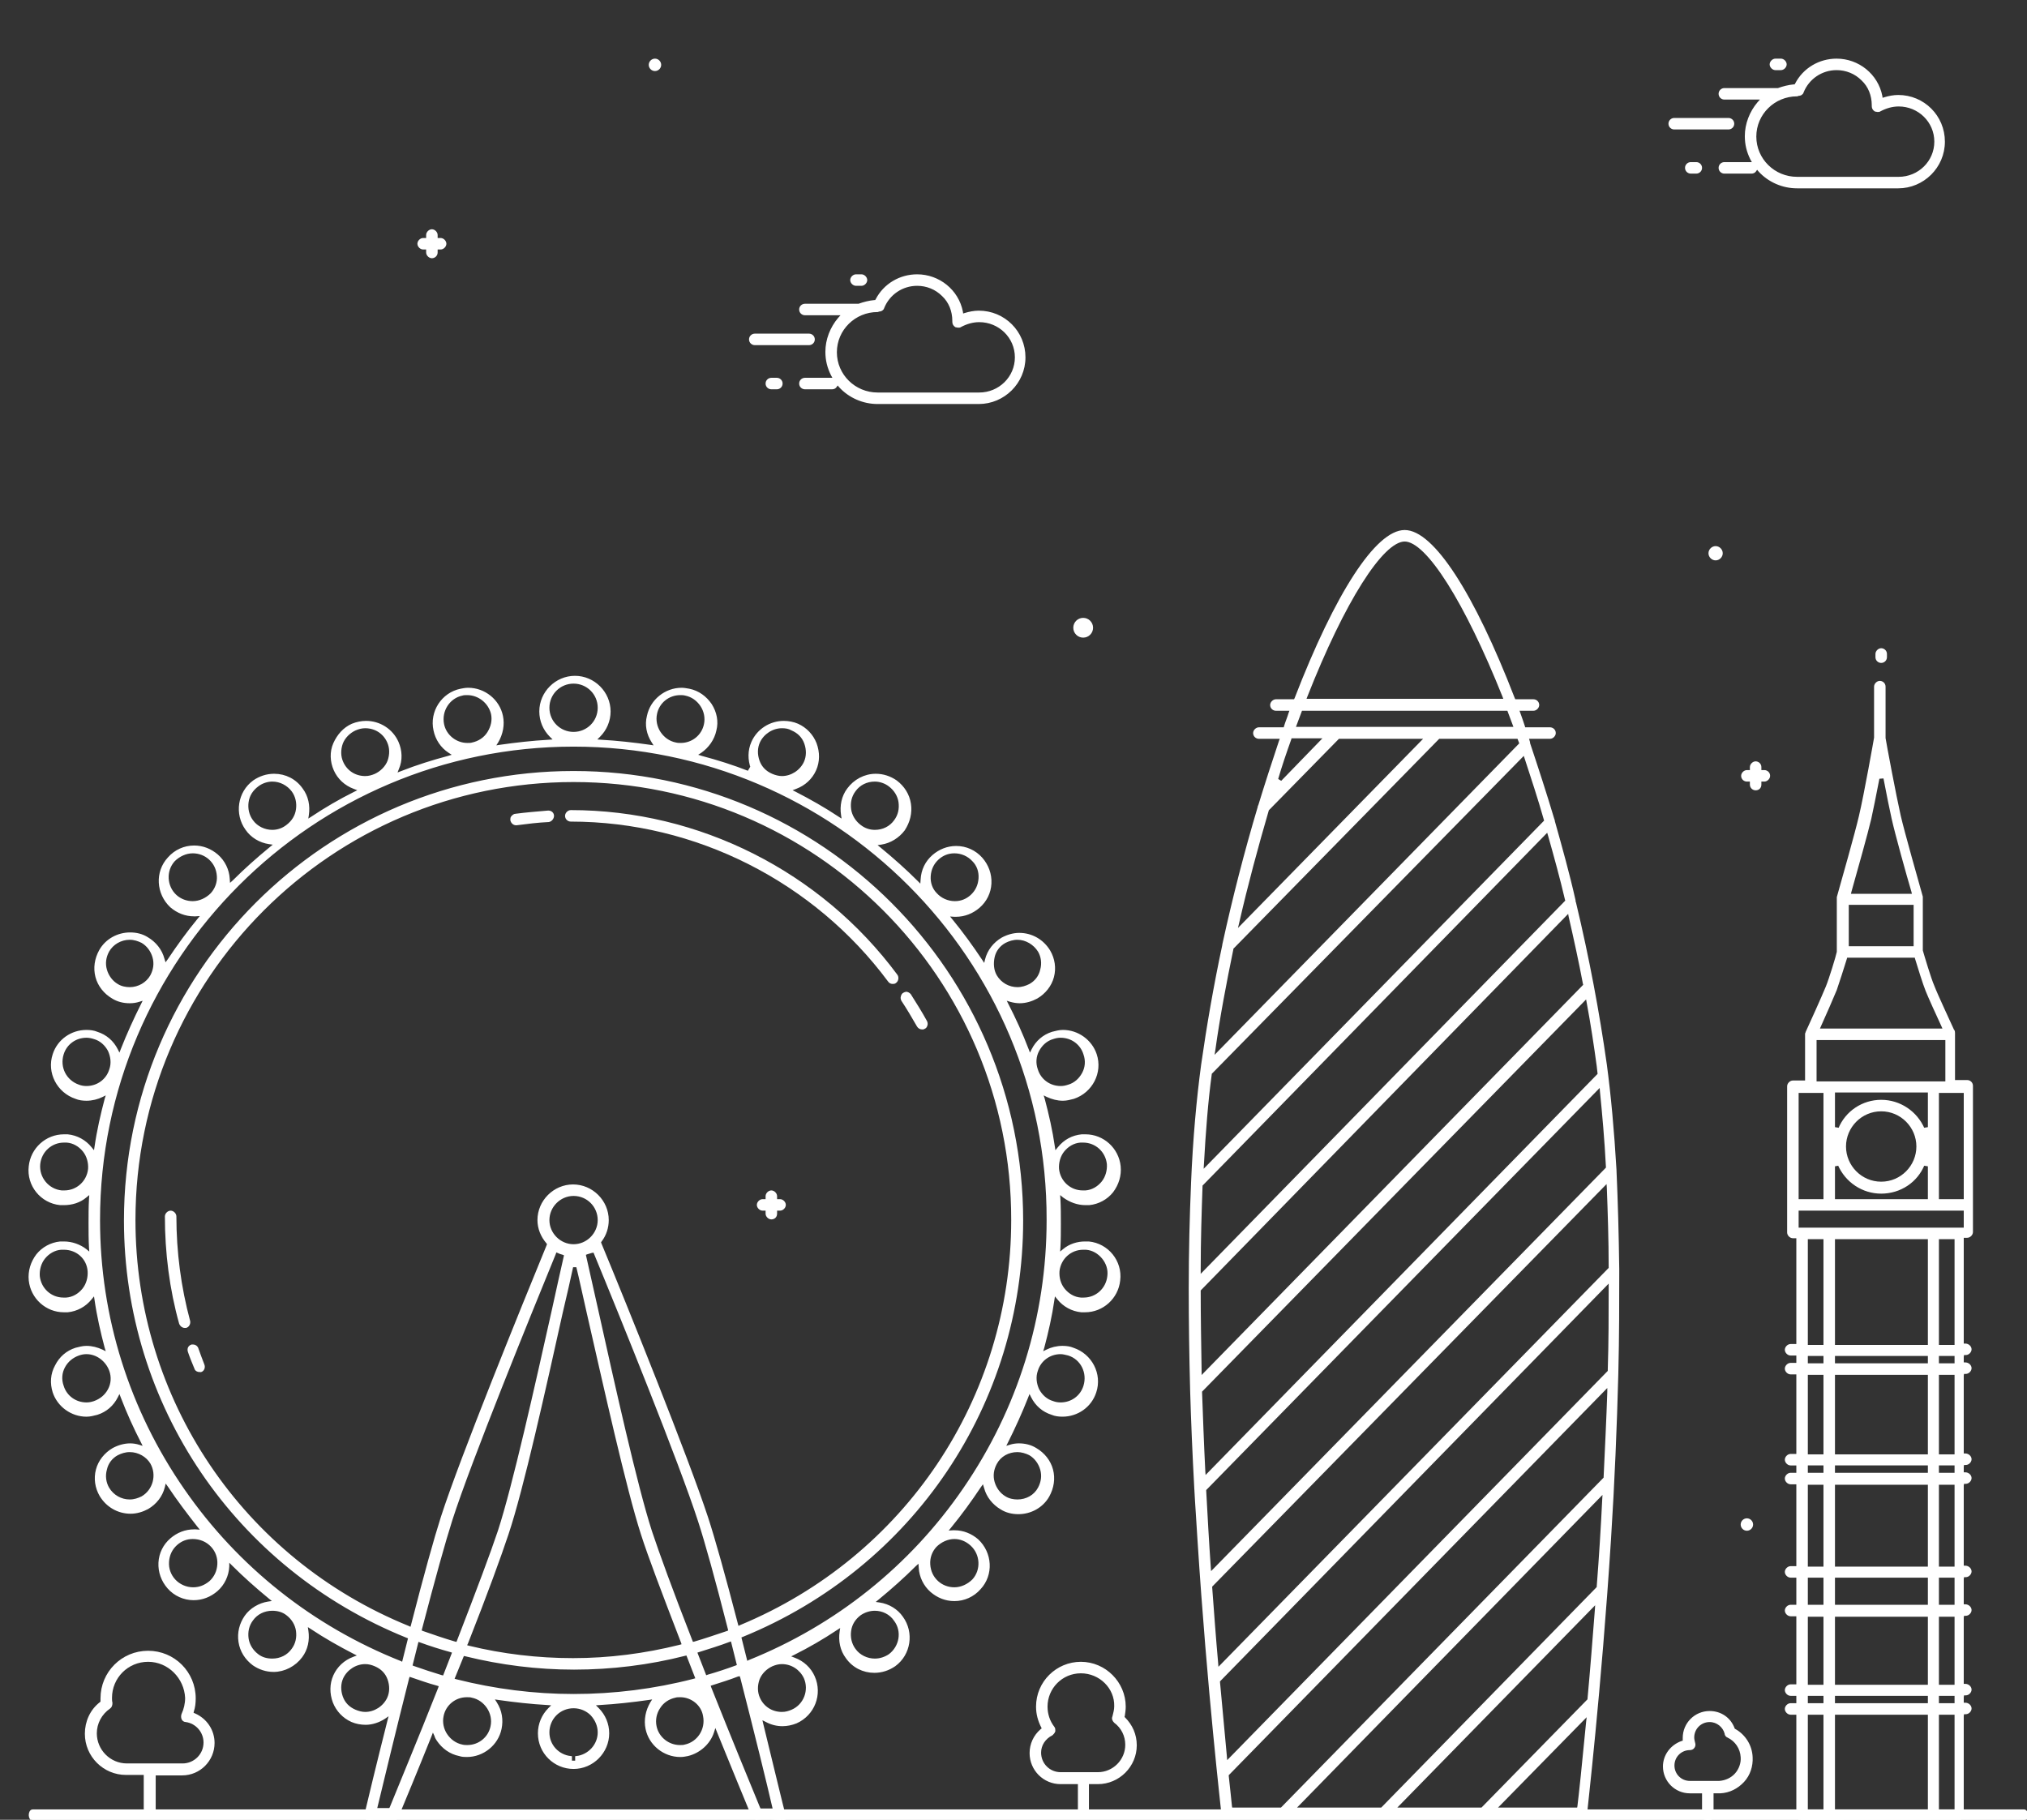
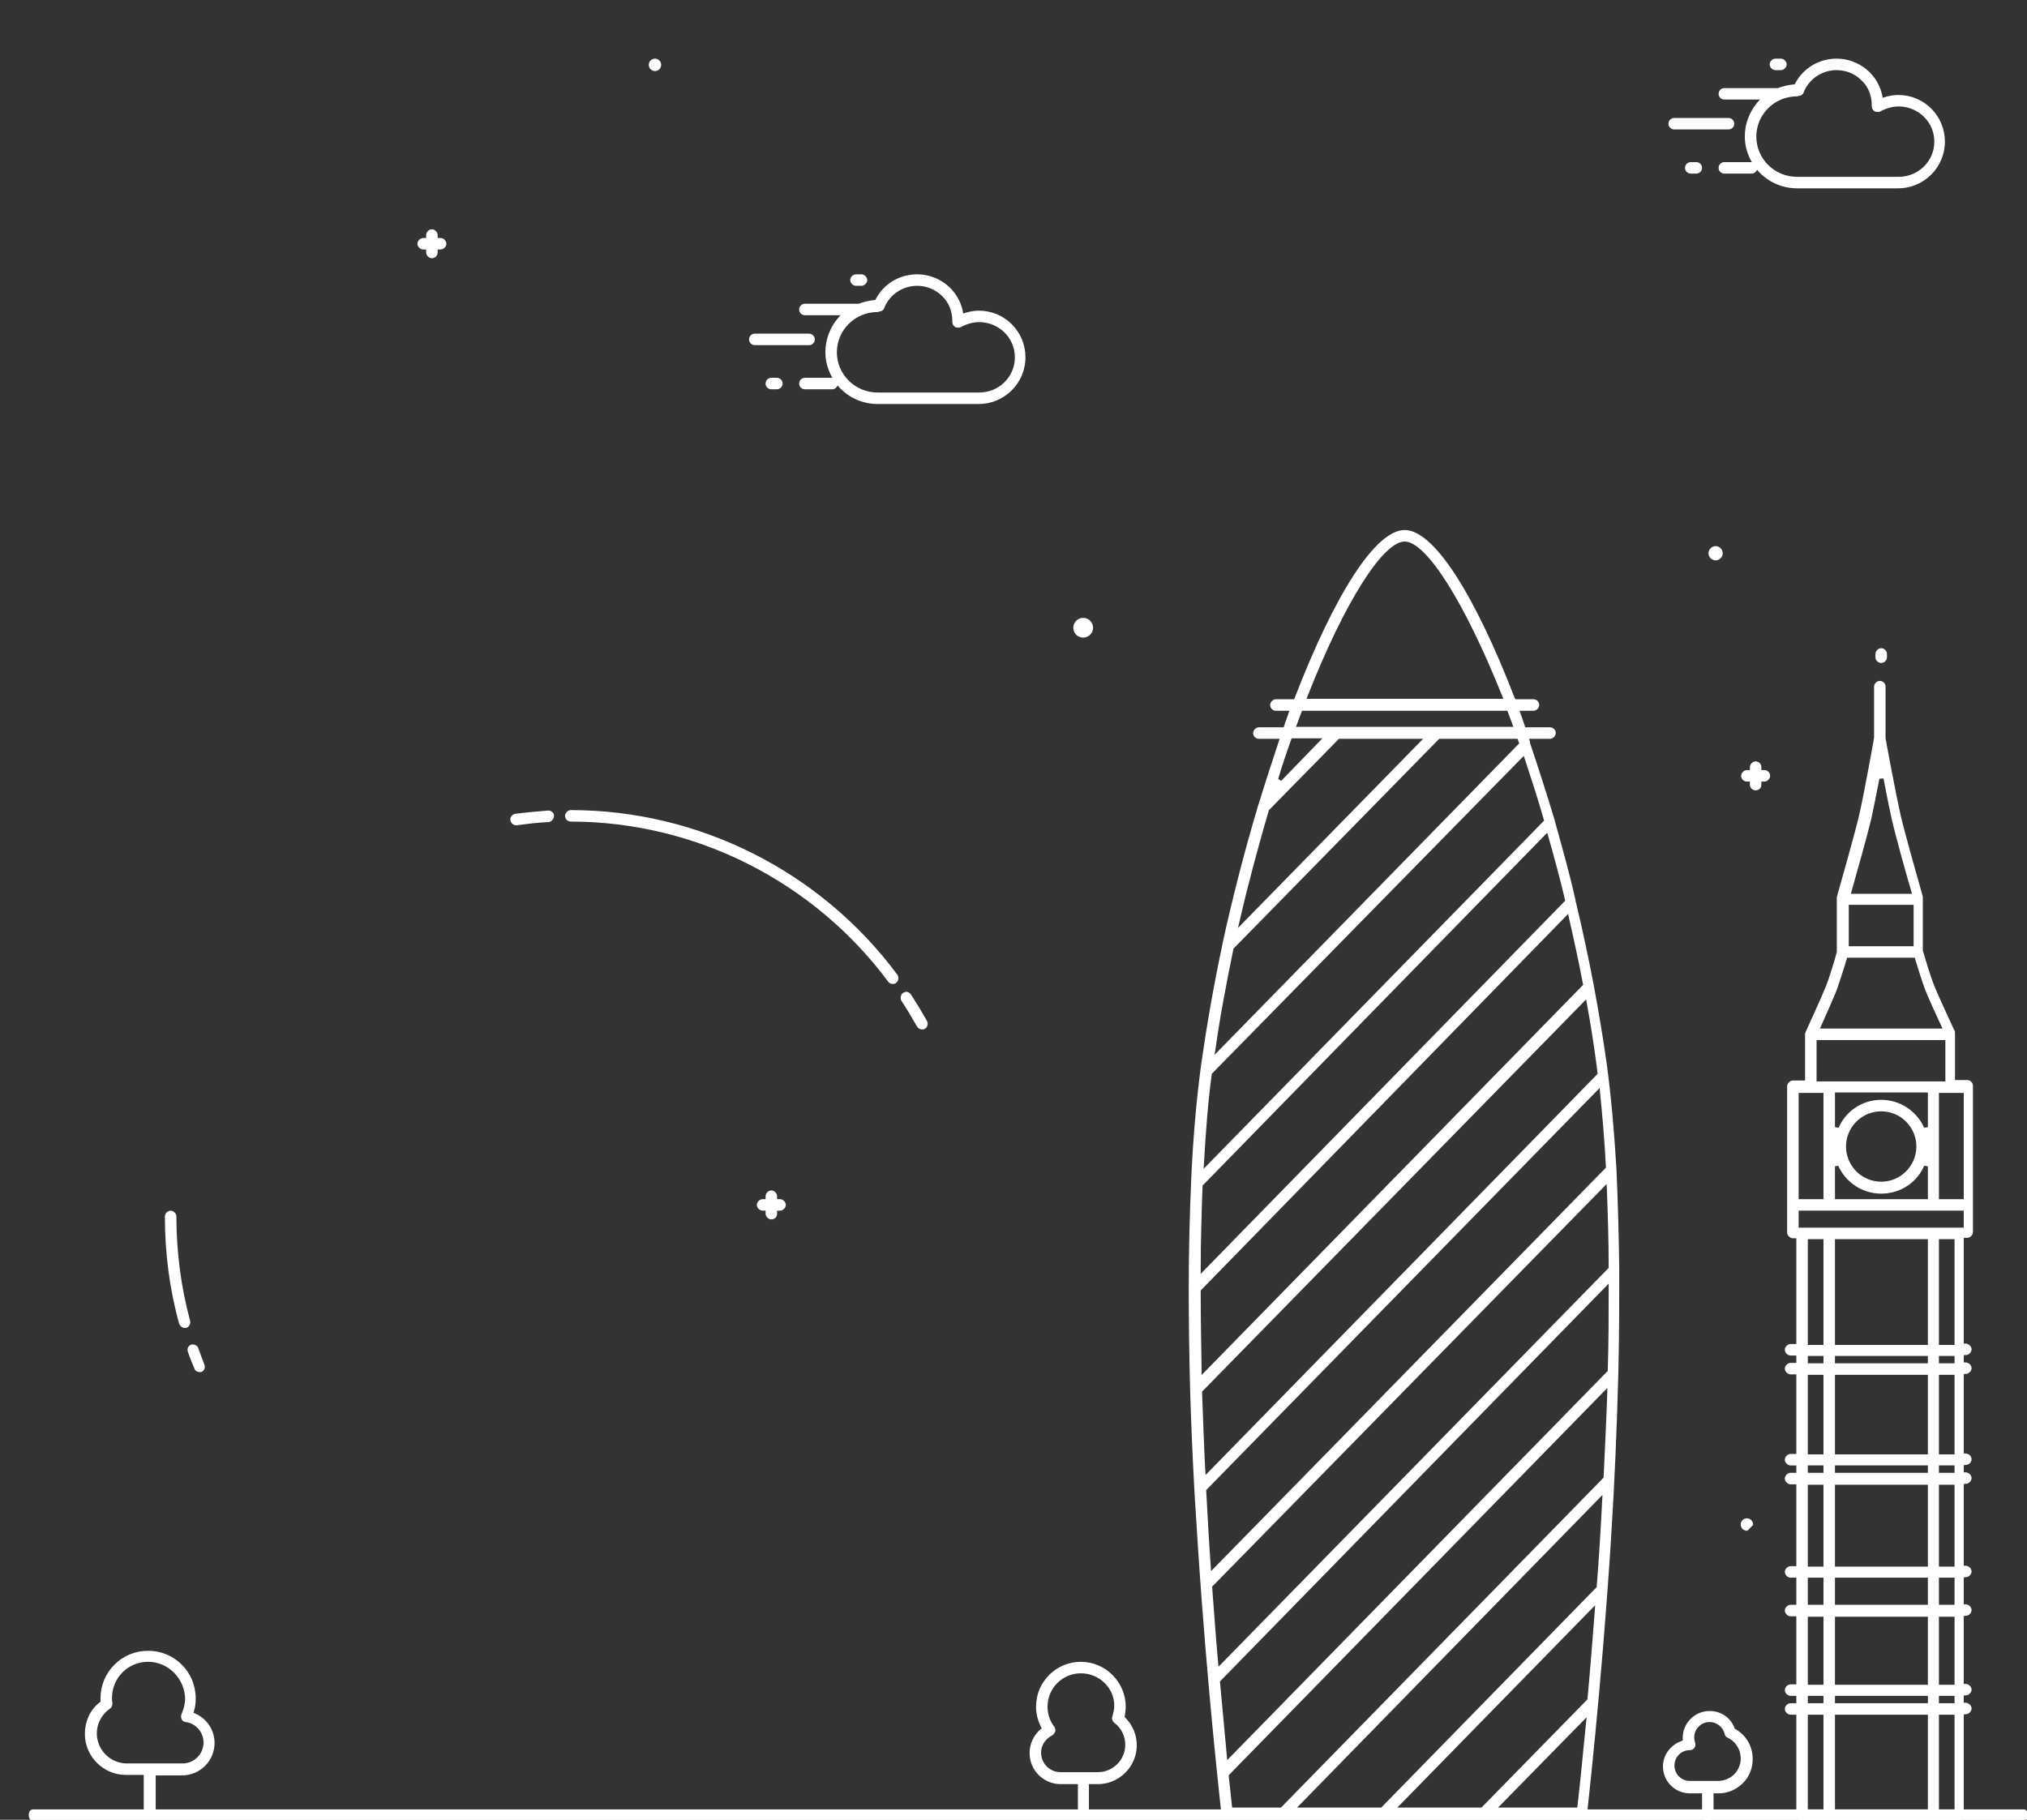
<svg xmlns="http://www.w3.org/2000/svg" id="Слой_1" x="0px" y="0px" viewBox="0 0 440.7 395.7" style="enable-background:new 0 0 440.7 395.7;" xml:space="preserve">
  <rect x="0" y="0" width="440.7" height="395.7" fill="#333333" stroke="none" />
  <style type="text/css"> .st0{fill:#FFFFFF;stroke:#FFFFFF;stroke-width:0.5;stroke-miterlimit:10;} </style>
  <path class="st0" d="M7.1,395.7c-0.3,0-0.6-0.5-0.6-1s0.2-1,0.6-1h433c0.3,0,0.6,0.5,0.6,1s-0.3,1-0.6,1H7.1z" />
  <path class="st0" d="M200.5,223.6c-0.4,0-0.7-0.2-0.9-0.5c-1.1-1.9-2.2-3.8-3.4-5.6c-0.1-0.2-0.2-0.5-0.1-0.8s0.2-0.5,0.4-0.6 c0.2-0.1,0.4-0.2,0.5-0.2c0.3,0,0.6,0.2,0.8,0.4c1.2,1.9,2.4,3.8,3.5,5.8c0.1,0.2,0.2,0.5,0.1,0.8s-0.2,0.5-0.5,0.6 C200.8,223.6,200.6,223.6,200.5,223.6z" />
  <path class="st0" d="M194.1,213.7c-0.3,0-0.6-0.1-0.8-0.4c-16.2-21.8-42-34.9-69.2-34.9c-0.5,0-1-0.4-1-1c0-0.5,0.5-1,1-1 c27.8,0,54.2,13.3,70.8,35.7c0.3,0.4,0.2,1.1-0.2,1.4C194.5,213.7,194.3,213.7,194.1,213.7z" />
  <path class="st0" d="M112.2,179.2c-0.5,0-0.9-0.4-1-0.9c0-0.3,0-0.5,0.2-0.7s0.4-0.4,0.7-0.4c2.3-0.3,4.7-0.5,7.1-0.7l0,0 c0.6,0,1,0.4,1,0.9s-0.4,1-0.9,1.1c-2.3,0.1-4.7,0.4-7,0.7C112.3,179.2,112.3,179.2,112.2,179.2z" />
  <path class="st0" d="M40.2,288.5c-0.5,0-0.8-0.3-1-0.7c-2.1-7.5-3.1-15.4-3.1-23.3c0-0.5,0.5-1,1-1s1,0.5,1,1c0,7.7,1,15.4,3,22.8 c0.1,0.5-0.2,1.1-0.7,1.2C40.3,288.5,40.3,288.5,40.2,288.5z" />
  <path class="st0" d="M43.4,298.1c-0.4,0-0.8-0.2-0.9-0.6c-0.5-1.2-1-2.4-1.4-3.6c-0.1-0.3-0.1-0.5,0-0.8c0.1-0.2,0.3-0.4,0.6-0.5 c0.1,0,0.2,0,0.3,0c0.4,0,0.8,0.3,0.9,0.7c0.4,1.2,0.9,2.4,1.3,3.5c0.2,0.5,0,1.1-0.5,1.3C43.6,298,43.5,298.1,43.4,298.1z" />
-   <path class="st0" d="M169.4,395.5c-1-0.1-1.8-0.2-2.6-0.2c-0.7,0-1.4,0-2.2,0.1l0,0c-0.5,0-0.9-0.2-1-0.6 c-1.4-3.4-4.3-10.4-7.5-18.3l-0.6-1.5l-0.5,1.6c-0.8,2.5-3,4.4-5.5,5c-0.5,0.1-1,0.2-1.6,0.2c-3.5,0-6.6-2.5-7.3-5.9 c-0.4-1.9,0-3.9,1-5.6l0.7-1.1l-1.3,0.2c-3.5,0.5-7.1,0.9-10.6,1.1l-1.4,0.1l1,1c1.4,1.4,2.2,3.3,2.2,5.3c0,4.1-3.4,7.5-7.5,7.5 s-7.5-3.3-7.5-7.5c0-2,0.8-3.9,2.2-5.3l1-1l-1.4-0.1c-3.5-0.2-7.1-0.6-10.6-1.1l-1.3-0.2l0.7,1.1c1.1,1.7,1.4,3.7,1,5.6 c-0.7,3.4-3.8,5.9-7.3,5.9c-0.5,0-1,0-1.6-0.2c-2-0.4-3.6-1.6-4.7-3.2c-0.2-0.3-0.4-0.6-0.5-1l-0.6-1.3l-0.5,1.3 c-3,7.5-5.7,14-7.2,17.6c-0.1,0.4-0.5,0.6-0.9,0.6c-0.9-0.1-1.6-0.1-2.3-0.1c-0.8,0-1.6,0-2.6,0.2h-0.1c-0.3,0-0.5-0.1-0.8-0.3 c-0.2-0.2-0.3-0.6-0.2-0.9c0.7-3,2.6-10.9,5-20.4l0.4-1.5l-1.3,0.9c-1.2,0.8-2.7,1.3-4.1,1.3c-1,0-2.1-0.2-3-0.6 c-1.8-0.8-3.2-2.3-3.9-4.1c-0.7-1.9-0.7-3.9,0.1-5.7c0.8-1.8,2.3-3.2,4.2-3.9l1.3-0.5l-1.2-0.6c-3.1-1.6-6.3-3.4-9.3-5.4l-1.1-0.7 l0.2,1.3c0.3,2-0.1,4-1.3,5.6c-1.4,1.9-3.7,3.1-6,3.1c-1.6,0-3.1-0.5-4.4-1.4c-1.6-1.2-2.7-2.9-3-4.9s0.2-3.9,1.3-5.5 c1.1-1.6,3-2.7,4.9-3l1.4-0.2l-1.1-0.9c-2.8-2.3-5.5-4.7-8-7.2l-1-1v1.4c-0.1,2-1,3.9-2.5,5.2c-1.4,1.2-3.1,1.9-5,1.9 c-2.1,0-4.1-0.9-5.5-2.5c-1.3-1.5-2-3.4-1.9-5.4s1-3.8,2.5-5.1c1.4-1.2,3.1-1.9,5-1.9c0.1,0,0.2,0,0.3,0l1.5,0.1l-0.9-1.1 c-2.2-2.8-4.4-5.7-6.4-8.7l-0.8-1.1l-0.3,1.3c-0.5,2-1.8,3.6-3.5,4.6c-1.1,0.6-2.4,1-3.7,1c-2.7,0-5.1-1.4-6.5-3.7 c-1-1.7-1.3-3.7-0.8-5.6s1.8-3.5,3.5-4.5c1.1-0.6,2.4-1,3.7-1c0.6,0,1.3,0.1,1.9,0.3l1.3,0.4l-0.6-1.2c-1.6-3.1-3.1-6.4-4.4-9.8 l-0.5-1.3l-0.6,1.2c-0.9,1.8-2.4,3.1-4.3,3.7c-0.8,0.2-1.5,0.4-2.3,0.4c-3.2,0-6.1-2.1-7.1-5.1c-0.6-1.9-0.5-3.9,0.5-5.7 c0.9-1.8,2.4-3.1,4.3-3.7c0.8-0.2,1.5-0.4,2.3-0.4c1.2,0,2.3,0.3,3.4,0.8l1.2,0.6L23,293c-0.9-3.4-1.7-6.9-2.2-10.4l-0.2-1.3 l-0.9,1.1c-1.2,1.5-3,2.5-5,2.7c-0.3,0-0.5,0-0.8,0c-3.8,0-7-2.9-7.4-6.7c-0.2-2,0.4-3.9,1.6-5.5c1.2-1.5,3-2.5,5-2.7 c0.3,0,0.5,0,0.8,0c1.7,0,3.4,0.6,4.7,1.6l1.1,0.9l-0.1-1.4c-0.1-1.8-0.1-3.6-0.1-5.3s0-3.6,0.1-5.3l0.1-1.4l-1.1,0.9 c-1.3,1.1-3,1.6-4.7,1.6c-0.3,0-0.5,0-0.8,0c-4.1-0.4-7.1-4.1-6.6-8.2c0.4-3.8,3.6-6.7,7.4-6.7c0.3,0,0.5,0,0.8,0 c2,0.2,3.8,1.2,5,2.7l0.9,1.1l0.2-1.3c0.5-3.5,1.3-7,2.2-10.4l0.4-1.3l-1.2,0.6c-1,0.5-2.2,0.8-3.4,0.8c-0.8,0-1.6-0.1-2.3-0.4 c-3.9-1.3-6.1-5.5-4.8-9.4c1-3.1,3.9-5.1,7.1-5.1c0.8,0,1.6,0.1,2.3,0.4c1.9,0.6,3.4,1.9,4.3,3.7l0.6,1.2l0.5-1.3 c1.3-3.3,2.8-6.6,4.4-9.8l0.6-1.2l-1.3,0.4c-0.6,0.2-1.3,0.3-2,0.3c-1.3,0-2.6-0.3-3.7-1c-1.7-1-3-2.6-3.5-4.5s-0.2-3.9,0.8-5.7 c1.3-2.3,3.8-3.7,6.5-3.7c1.3,0,2.6,0.3,3.7,1c1.7,1,3,2.6,3.5,4.5l0.4,1.3l0.8-1.1c2-3,4.1-5.9,6.4-8.7l0.9-1.1l-1.5,0.1 c-0.1,0-0.2,0-0.3,0c-1.9,0-3.6-0.7-5-1.9c-3-2.8-3.3-7.5-0.5-10.5c1.4-1.6,3.4-2.5,5.5-2.5c1.9,0,3.6,0.7,5,1.9 c1.5,1.3,2.4,3.2,2.5,5.1l0.1,1.4l1-0.9c2.5-2.5,5.2-4.9,8-7.2l1.1-0.9l-1.4-0.2c-2-0.3-3.8-1.4-4.9-3c-2.4-3.3-1.7-8,1.6-10.4 c1.3-0.9,2.8-1.4,4.4-1.4c2.4,0,4.6,1.1,6,3.1c1.2,1.6,1.6,3.6,1.3,5.6l-0.2,1.3l1.1-0.7c3-2,6.1-3.8,9.3-5.4l1.2-0.6l-1.3-0.5 c-1.9-0.7-3.4-2.1-4.2-3.9c-0.8-1.8-0.9-3.9-0.1-5.7s2.1-3.3,3.9-4.1c1-0.4,2-0.6,3-0.6c2.9,0,5.6,1.7,6.8,4.4 c0.8,1.8,0.9,3.9,0.1,5.7l-0.5,1.3l1.3-0.5c3.3-1.3,6.8-2.4,10.2-3.3l1.3-0.4l-1.1-0.7c-1.7-1.1-2.8-2.8-3.2-4.7 c-0.9-4,1.7-8,5.7-8.8c0.5-0.1,1-0.2,1.6-0.2c3.5,0,6.6,2.5,7.3,5.9c0.4,1.9,0,3.9-1,5.6l-0.7,1.1l1.3-0.2c3.5-0.5,7.1-0.9,10.6-1.1 l1.4-0.1l-1-1c-1.4-1.4-2.2-3.3-2.2-5.3c0-4.1,3.4-7.5,7.5-7.5s7.5,3.4,7.5,7.5c0,2-0.8,3.9-2.2,5.3l-1,1l1.4,0.1 c3.5,0.2,7.1,0.6,10.6,1.1l1.3,0.2l-0.7-1.1c-1.1-1.7-1.5-3.7-1-5.6c0.7-3.4,3.8-5.9,7.3-5.9c0.5,0,1,0.1,1.6,0.2 c2,0.4,3.6,1.6,4.7,3.2c1.1,1.7,1.5,3.7,1,5.6c-0.4,1.9-1.6,3.6-3.2,4.7l-1.1,0.7l1.3,0.4c3.4,0.9,6.9,2,10.2,3.3l0.6-1l0.2,0.4 v-0.1v-0.1c-0.7-1.9-0.7-3.9,0.1-5.7c1.2-2.7,3.9-4.4,6.8-4.4c1,0,2.1,0.2,3,0.6c1.8,0.8,3.2,2.3,3.9,4.1c0.7,1.9,0.7,3.9-0.1,5.7 c-0.8,1.8-2.3,3.2-4.2,3.9l-1.3,0.5l1.2,0.6c3.1,1.6,6.3,3.4,9.3,5.4l1.1,0.7l-0.2-1.3c-0.3-2,0.1-4,1.3-5.6c1.4-1.9,3.6-3.1,6-3.1 c1.6,0,3.1,0.5,4.4,1.4c1.6,1.2,2.7,2.9,3,4.9s-0.2,3.9-1.3,5.6c-1.2,1.6-3,2.7-4.9,3l-1.4,0.2l1.1,0.9c2.8,2.3,5.5,4.7,8,7.2l1,1 l0.1-1.4c0.1-2.1,1-3.9,2.5-5.2c1.4-1.2,3.1-1.9,5-1.9c2.1,0,4.1,0.9,5.5,2.5c1.3,1.5,2,3.4,1.9,5.4s-1,3.8-2.5,5.1 c-1.4,1.2-3.1,1.9-5,1.9c-0.1,0-0.2,0-0.3,0L206,199l0.9,1.1c2.3,2.8,4.4,5.7,6.4,8.7l0.8,1.2l0.3-1.3c0.5-2,1.8-3.6,3.5-4.6 c1.1-0.6,2.4-1,3.7-1c2.7,0,5.1,1.4,6.5,3.7c1,1.7,1.3,3.7,0.8,5.6s-1.8,3.5-3.5,4.5c-1.1,0.6-2.4,1-3.7,1c-0.6,0-1.3-0.1-2-0.3 l-1.3-0.4l0.6,1.2c1.6,3.1,3.1,6.4,4.4,9.8l0.5,1.3l0.6-1.2c0.9-1.8,2.4-3.1,4.3-3.7c0.8-0.2,1.5-0.4,2.3-0.4c3.2,0,6.1,2.1,7.1,5.1 c1.3,3.9-0.9,8.1-4.8,9.4c-0.8,0.2-1.5,0.4-2.3,0.4c-1.2,0-2.3-0.3-3.4-0.8l-1.2-0.6l0.4,1.3c0.9,3.4,1.7,6.9,2.2,10.4l0.2,1.3 l0.9-1.1c1.3-1.6,3-2.5,5-2.7c0.3,0,0.5,0,0.8,0c3.8,0,7,2.9,7.4,6.7c0.2,2-0.4,3.9-1.6,5.5c-1.2,1.5-3,2.5-5,2.7 c-0.3,0-0.5,0-0.8,0c-1.7,0-3.3-0.6-4.7-1.6l-1.1-0.9l0.1,1.4c0.1,1.8,0.1,3.6,0.1,5.3c0,1.8,0,3.5-0.1,5.3l-0.1,1.4l1.1-0.9 c1.3-1.1,3-1.6,4.6-1.6c0.3,0,0.5,0,0.8,0c4.1,0.4,7.1,4.1,6.6,8.2c-0.4,3.8-3.6,6.7-7.4,6.7c-0.3,0-0.5,0-0.8,0 c-2-0.2-3.8-1.2-5-2.7l-0.9-1.1l-0.2,1.3c-0.5,3.5-1.3,7-2.2,10.4l-0.4,1.3l1.2-0.6c1-0.5,2.2-0.8,3.4-0.8c0.8,0,1.6,0.1,2.3,0.4 c3.9,1.3,6.1,5.5,4.8,9.4c-1,3.1-3.9,5.1-7.1,5.1c-0.8,0-1.6-0.1-2.3-0.4c-1.9-0.6-3.4-1.9-4.3-3.7l-0.6-1.2l-0.5,1.3 c-1.3,3.3-2.8,6.6-4.4,9.8l-0.6,1.2l1.3-0.4c0.6-0.2,1.3-0.3,1.9-0.3c1.3,0,2.6,0.3,3.7,1c1.7,1,3,2.6,3.5,4.5s0.2,3.9-0.8,5.7 c-1.3,2.3-3.8,3.7-6.5,3.7c-1.3,0-2.6-0.3-3.7-1c-1.7-1-3-2.6-3.5-4.5l-0.4-1.3l-0.8,1.1c-2,3-4.1,5.9-6.4,8.7l-0.9,1.1l1.5-0.1 c0.1,0,0.2,0,0.3,0c1.9,0,3.6,0.7,5,1.9c3,2.8,3.3,7.5,0.5,10.5c-1.4,1.6-3.4,2.5-5.5,2.5c-1.9,0-3.6-0.7-5-1.9 c-1.5-1.3-2.4-3.2-2.5-5.1l-0.1-1.4l-1,0.9c-2.5,2.5-5.2,4.9-8,7.2l-1.1,0.9l1.4,0.2c2,0.3,3.8,1.4,4.9,3c2.4,3.3,1.7,8-1.6,10.4 c-1.3,0.9-2.8,1.4-4.4,1.4c-2.4,0-4.6-1.1-6-3.1c-1.2-1.6-1.6-3.6-1.3-5.6l0.2-1.3l-1.1,0.7c-3,2-6.1,3.8-9.3,5.4l-1.2,0.6l1.3,0.5 c1.9,0.7,3.4,2.1,4.2,3.9c1.7,3.8,0,8.2-3.8,9.9c-1,0.4-2,0.6-3,0.6c-1.2,0-2.4-0.3-3.5-0.9l-1.2-0.6l0.3,1.3 c2.4,9.8,4.3,17.8,4.9,20c0.1,0.3,0,0.6-0.2,0.9c-0.2,0.2-0.5,0.3-0.8,0.3C169.5,395.5,169.4,395.5,169.4,395.5z M160.4,364.3 c-1.8,0.7-3.7,1.3-5.6,1.9l-0.6,0.2l0.2,0.6c4.3,10.8,8.5,21,10.6,26.1l0.2,0.4h0.4c0.4,0,0.9,0,1.3,0c0.2,0,0.4,0,0.6,0h0.8 l-0.2-0.8c-1-4.4-3.8-15.8-6.9-27.9l-0.2-0.6L160.4,364.3z M83.1,393.4c0.4,0,0.9,0,1.3,0h0.4L85,393c1.6-4,6-14.5,10.5-25.9 l0.2-0.6l-0.6-0.2c-1.9-0.5-3.8-1.2-5.6-1.8l-0.6-0.2l-0.2,0.6c-2.9,11.5-5.5,22.3-6.8,27.7l-0.2,0.8h0.8 C82.8,393.4,83,393.4,83.1,393.4z M124.1,383.1h1.2v-1c2.7-0.3,4.9-2.6,4.9-5.4c0-1.5-0.6-2.8-1.6-3.9c-1-1-2.4-1.6-3.9-1.6 s-2.9,0.6-3.9,1.6s-1.6,2.4-1.6,3.9c0,2.8,2.1,5.1,4.9,5.4V383.1L124.1,383.1z M147.9,368.8c-0.4,0-0.8,0-1.1,0.1 c-1.4,0.3-2.7,1.1-3.5,2.4c-0.8,1.2-1.1,2.7-0.8,4.1c0.5,2.5,2.8,4.3,5.3,4.3c0.4,0,0.8,0,1.1-0.1c2.9-0.6,4.8-3.5,4.2-6.5 C152.7,370.6,150.4,368.8,147.9,368.8z M101.5,368.8c-2.6,0-4.8,1.8-5.3,4.3c-0.3,1.4,0,2.9,0.8,4.1s2,2.1,3.5,2.4 c0.4,0.1,0.8,0.1,1.1,0.1c2.6,0,4.8-1.8,5.3-4.3c0.3-1.4,0-2.9-0.8-4.1s-2-2.1-3.5-2.4C102.3,368.8,101.9,368.8,101.5,368.8z M170,361.6c-0.8,0-1.5,0.2-2.2,0.5c-1.3,0.6-2.4,1.7-2.9,3c-0.5,1.4-0.5,2.9,0.1,4.2c0.9,2,2.8,3.2,5,3.2c0.8,0,1.5-0.2,2.2-0.5 c2.8-1.2,4-4.5,2.8-7.2C174.1,362.9,172.2,361.6,170,361.6z M79.4,361.6c-2.1,0-4.1,1.3-5,3.2c-0.6,1.3-0.6,2.8-0.1,4.2 c0.5,1.4,1.5,2.4,2.9,3c0.7,0.3,1.5,0.5,2.2,0.5c2.1,0,4.1-1.3,5-3.2c0.6-1.3,0.6-2.8,0.1-4.2c-0.5-1.4-1.5-2.4-2.9-3 C80.9,361.8,80.2,361.6,79.4,361.6z M98.5,365.2l0.7,0.2c8.3,2.1,16.9,3.2,25.5,3.2c8.8,0,17.6-1.1,26.1-3.3l0.7-0.2l-2.1-5.4 l-0.5,0.1c-7.8,2-16,3-24.1,3c-8,0-15.9-1-23.6-2.9l-0.5-0.1L98.5,365.2z M89.4,362.3l0.5,0.2c2,0.7,4.1,1.4,6.1,2l0.5,0.1l2.1-5.4 L98,359c-2.2-0.6-4.4-1.3-6.6-2.1l-0.6-0.2L89.4,362.3z M158.5,356.8c-2.1,0.8-4.4,1.5-6.6,2.2l-0.6,0.2l2.1,5.4l0.5-0.2 c2.1-0.6,4.2-1.3,6.1-2l0.5-0.2l-1.4-5.6L158.5,356.8z M124.7,162.1c-56.9,0-103.2,46.3-103.2,103.2c0,21.1,6.4,41.4,18.4,58.7 c11.7,16.9,28,29.8,47.1,37.4l0.6,0.3l1.4-5.6l-0.5-0.2c-37.2-15-61.3-50.5-61.3-90.5c0-53.8,43.7-97.5,97.5-97.5 s97.5,43.7,97.5,97.5c0,39.8-23.8,75.2-60.8,90.3l-0.5,0.2l1.4,5.6l0.6-0.3c18.9-7.6,35.1-20.5,46.7-37.4 c11.9-17.3,18.2-37.5,18.2-58.5C228,208.4,181.6,162.1,124.7,162.1z M59.2,350c-1.8,0-3.4,0.8-4.4,2.2c-0.9,1.2-1.2,2.6-1,4.1 c0.2,1.4,1,2.7,2.2,3.6c0.9,0.7,2,1,3.2,1c1.8,0,3.4-0.8,4.4-2.2c0.9-1.2,1.2-2.6,1-4.1c-0.2-1.4-1-2.7-2.2-3.6 C61.5,350.3,60.4,350,59.2,350z M190.2,350c-1.2,0-2.3,0.4-3.2,1c-1.2,0.9-2,2.1-2.2,3.6c-0.2,1.4,0.1,2.9,1,4.1 c1,1.4,2.7,2.2,4.4,2.2c1.2,0,2.3-0.4,3.2-1c2.4-1.8,3-5.2,1.2-7.6C193.6,350.8,191.9,350,190.2,350z M124.4,275.3 c-0.6,2.8-1.4,6.3-2.3,10.1c-3.6,16.2-8.5,38.4-11.8,48.2c-1.6,4.8-4.5,12.8-8.8,23.7l-0.3,0.6l0.7,0.2c7.4,1.8,15,2.7,22.7,2.7 c7.8,0,15.6-1,23.2-2.9l0.7-0.2l-0.2-0.6c-4.2-10.9-7.2-18.8-8.7-23.5c-3.2-9.9-8.1-32-11.8-48.2c-0.9-3.9-1.6-7.3-2.3-10.1 L124.4,275.3L124.4,275.3L124.4,275.3z M120.6,272.6c-5.4,13.2-18.4,45.1-22.5,57.9c-1.5,4.7-3.7,12.6-6.6,23.7l-0.1,0.5l0.5,0.2 c2.3,0.8,4.6,1.6,7,2.3l0.5,0.1l0.2-0.5c4.3-11.1,7.3-19.1,8.9-23.9c3.2-9.8,8.1-31.8,11.7-47.9c1-4.6,1.9-8.6,2.6-11.7l0.1-0.5 l-0.5-0.2c-0.4-0.1-0.7-0.2-1.1-0.4l-0.5-0.2L120.6,272.6z M128.6,272.2c-0.3,0.1-0.7,0.2-1,0.3l-0.5,0.2l0.1,0.5 c0.7,3.1,1.6,7.1,2.6,11.6c3.6,16.2,8.5,38.3,11.7,48.2c1.6,4.8,4.5,12.8,8.8,23.8l0.2,0.5l0.5-0.1c2.4-0.7,4.7-1.5,7.1-2.3l0.5-0.2 l-0.1-0.5c-2.8-11-5-18.9-6.5-23.5c-4.1-12.7-17.1-44.8-22.6-58.1l-0.2-0.5L128.6,272.2z M124.7,169.8c-52.7,0-95.5,42.8-95.5,95.5 c0,39,23.4,73.8,59.6,88.5l0.6,0.3l0.2-0.7c2.8-10.9,5-18.8,6.5-23.5c4.2-13,17.5-45.7,23-59.1l0.1-0.3l-0.2-0.3 c-1.2-1.4-1.9-3.1-1.9-4.9c0-4.1,3.4-7.5,7.5-7.5s7.5,3.4,7.5,7.5c0,1.6-0.5,3.2-1.5,4.5l-0.2,0.3l0.1,0.3 c5.6,13.5,18.9,46.5,23.2,59.6c1.5,4.6,3.7,12.4,6.5,23.2l0.2,0.7l0.6-0.3c35.9-14.9,59.1-49.5,59.1-88.3 C220.2,212.6,177.4,169.8,124.7,169.8z M207.5,334.4c-1.5,0-3,0.7-4.1,1.8c-1,1.1-1.5,2.5-1.4,4s0.7,2.8,1.8,3.8 c1,0.9,2.3,1.4,3.7,1.4c1.5,0,3-0.7,4.1-1.8c2-2.2,1.8-5.7-0.4-7.7C210.1,334.9,208.8,334.4,207.5,334.4z M41.9,334.4 c-1.4,0-2.6,0.5-3.6,1.4c-1.1,1-1.7,2.3-1.8,3.8s0.4,2.9,1.4,4s2.5,1.8,4.1,1.8c1.4,0,2.6-0.5,3.7-1.4c1.1-1,1.7-2.3,1.8-3.8 c0.1-1.5-0.4-2.9-1.4-4C45,335,43.5,334.4,41.9,334.4z M28.2,315.5c-1,0-1.9,0.3-2.7,0.7c-1.3,0.7-2.2,1.9-2.5,3.3 c-0.4,1.4-0.2,2.9,0.5,4.1c1,1.7,2.8,2.7,4.7,2.7c1,0,1.9-0.3,2.7-0.7c2.6-1.5,3.5-4.9,2-7.5C32,316.6,30.2,315.5,28.2,315.5z M221.2,315.5c-2,0-3.8,1-4.7,2.7c-0.7,1.3-0.9,2.7-0.5,4.1s1.3,2.6,2.5,3.3c0.8,0.5,1.8,0.7,2.7,0.7c2,0,3.8-1,4.7-2.7 c0.7-1.3,0.9-2.7,0.5-4.1s-1.3-2.6-2.5-3.3C223.1,315.8,222.1,315.5,221.2,315.5z M18.8,294.2c-0.6,0-1.1,0.1-1.7,0.3 c-1.4,0.5-2.5,1.4-3.2,2.7s-0.8,2.8-0.3,4.2c0.7,2.3,2.8,3.8,5.2,3.8c0.6,0,1.1-0.1,1.7-0.3c1.4-0.5,2.5-1.4,3.2-2.7 s0.8-2.8,0.3-4.2C23.2,295.8,21.1,294.2,18.8,294.2z M230.6,294.2c-2.4,0-4.5,1.5-5.2,3.8c-0.5,1.4-0.3,2.9,0.3,4.2 c0.7,1.3,1.8,2.3,3.2,2.7c0.5,0.2,1.1,0.3,1.7,0.3c2.4,0,4.5-1.5,5.2-3.8c0.9-2.9-0.6-6-3.5-6.9 C231.8,294.4,231.2,294.2,230.6,294.2z M13.9,271.5c-0.2,0-0.4,0-0.6,0c-1.5,0.1-2.8,0.9-3.7,2c-0.9,1.1-1.3,2.6-1.2,4 c0.3,2.8,2.6,4.9,5.4,4.9c0.2,0,0.4,0,0.6,0c1.5-0.1,2.8-0.9,3.7-2s1.3-2.6,1.2-4C19.1,273.6,16.8,271.5,13.9,271.5z M235.5,271.5 c-2.8,0-5.1,2.1-5.4,4.9c-0.1,1.5,0.3,2.9,1.2,4s2.2,1.9,3.7,2c0.2,0,0.4,0,0.6,0c2.8,0,5.1-2.1,5.4-4.9c0.2-1.5-0.3-2.9-1.2-4 c-0.9-1.1-2.2-1.9-3.7-2C235.9,271.5,235.7,271.5,235.5,271.5z M124.7,259.8c-3,0-5.5,2.5-5.5,5.5s2.5,5.5,5.5,5.5s5.5-2.5,5.5-5.5 S127.8,259.8,124.7,259.8z M13.9,248.2c-2.8,0-5.1,2.1-5.4,4.9c-0.3,3,1.9,5.7,4.9,6c0.2,0,0.4,0,0.6,0c2.8,0,5.1-2.1,5.4-4.9 c0.1-1.4-0.3-2.9-1.2-4c-0.9-1.1-2.2-1.9-3.7-2C14.3,248.2,14.1,248.2,13.9,248.2z M235.5,248.2c-0.2,0-0.4,0-0.6,0 c-1.5,0.1-2.8,0.9-3.7,2c-0.9,1.1-1.3,2.6-1.2,4c0.3,2.8,2.6,4.9,5.4,4.9c0.2,0,0.4,0,0.6,0c1.5-0.1,2.8-0.9,3.7-2 c0.9-1.1,1.3-2.6,1.2-4C240.6,250.3,238.3,248.2,235.5,248.2z M18.8,225.4c-2.4,0-4.5,1.5-5.2,3.8c-0.9,2.9,0.6,5.9,3.5,6.9 c0.5,0.2,1.1,0.3,1.7,0.3c2.4,0,4.5-1.5,5.2-3.8c0.5-1.4,0.3-2.9-0.3-4.2c-0.7-1.3-1.8-2.3-3.2-2.7 C19.9,225.5,19.3,225.4,18.8,225.4z M230.6,225.4c-0.6,0-1.1,0.1-1.7,0.3c-1.4,0.4-2.5,1.4-3.2,2.7s-0.8,2.8-0.3,4.2 c0.7,2.3,2.8,3.8,5.2,3.8c0.6,0,1.1-0.1,1.7-0.3c1.4-0.4,2.5-1.4,3.2-2.7s0.8-2.8,0.3-4.2C235.1,226.9,233,225.4,230.6,225.4z M28.2,204.1c-2,0-3.8,1.1-4.7,2.7c-0.7,1.3-0.9,2.7-0.5,4.1c0.4,1.4,1.3,2.6,2.5,3.3c0.8,0.5,1.8,0.7,2.7,0.7c2,0,3.8-1.1,4.7-2.7 c0.7-1.3,0.9-2.7,0.5-4.1c-0.4-1.4-1.3-2.6-2.5-3.3C30.1,204.4,29.2,204.1,28.2,204.1z M221.2,204.1c-1,0-1.9,0.3-2.7,0.7 c-1.3,0.7-2.2,1.9-2.5,3.3s-0.2,2.9,0.5,4.1c1,1.7,2.8,2.7,4.7,2.7c1,0,1.9-0.3,2.7-0.7c1.3-0.7,2.2-1.9,2.5-3.3 c0.4-1.4,0.2-2.9-0.5-4.1C224.9,205.2,223.1,204.1,221.2,204.1z M41.9,185.3c-1.5,0-3,0.7-4.1,1.8c-2,2.2-1.8,5.7,0.4,7.7 c1,0.9,2.3,1.4,3.7,1.4c1.5,0,3-0.7,4.1-1.8c1-1.1,1.5-2.5,1.4-3.9c-0.1-1.5-0.7-2.8-1.8-3.8C44.6,185.8,43.3,185.3,41.9,185.3z M207.5,185.3c-1.4,0-2.6,0.5-3.6,1.4c-1.1,1-1.7,2.3-1.8,3.8c-0.1,1.5,0.4,2.9,1.4,3.9c1,1.1,2.5,1.8,4.1,1.8 c1.4,0,2.6-0.5,3.6-1.4c1.1-1,1.7-2.3,1.8-3.8s-0.4-2.9-1.4-3.9C210.5,185.9,209,185.3,207.5,185.3z M59.2,169.7 c-1.1,0-2.3,0.4-3.2,1.1c-1.2,0.9-2,2.1-2.2,3.6c-0.2,1.4,0.1,2.9,1,4.1c1,1.4,2.7,2.2,4.4,2.2c1.2,0,2.3-0.4,3.2-1.1 c1.2-0.9,2-2.1,2.2-3.6c0.2-1.4-0.1-2.9-1-4.1C62.6,170.6,61,169.7,59.2,169.7z M190.2,169.7c-1.8,0-3.4,0.8-4.4,2.2 c-0.9,1.2-1.2,2.6-1,4.1c0.2,1.4,1,2.7,2.2,3.6c0.9,0.7,2,1.1,3.2,1.1c1.8,0,3.4-0.8,4.4-2.2c0.9-1.2,1.2-2.6,1-4.1 c-0.2-1.4-1-2.7-2.2-3.6C192.5,170.1,191.3,169.7,190.2,169.7z M79.4,158.1c-0.8,0-1.5,0.2-2.2,0.5c-1.3,0.6-2.4,1.7-2.9,3 c-0.5,1.4-0.5,2.9,0.1,4.2c0.9,2,2.8,3.2,5,3.2c0.8,0,1.5-0.2,2.2-0.5c1.3-0.6,2.4-1.7,2.9-3c0.5-1.4,0.5-2.9-0.1-4.2 C83.5,159.3,81.6,158.1,79.4,158.1z M170,158.1c-2.1,0-4.1,1.3-5,3.2c-0.6,1.3-0.6,2.8-0.1,4.2s1.5,2.4,2.9,3 c0.7,0.3,1.5,0.5,2.2,0.5c2.1,0,4.1-1.3,5-3.2c0.6-1.3,0.6-2.8,0.1-4.2s-1.5-2.4-2.9-3C171.5,158.2,170.8,158.1,170,158.1z M101.6,150.9c-0.4,0-0.8,0-1.1,0.1c-2.9,0.6-4.8,3.5-4.2,6.5c0.5,2.5,2.8,4.3,5.3,4.3c0.4,0,0.8,0,1.1-0.1c1.4-0.3,2.7-1.1,3.5-2.4 s1.1-2.7,0.8-4.1C106.4,152.7,104.1,150.9,101.6,150.9z M147.9,150.9c-2.6,0-4.8,1.8-5.3,4.3c-0.3,1.4,0,2.9,0.8,4.1 c0.8,1.2,2,2.1,3.5,2.4c0.4,0.1,0.8,0.1,1.1,0.1c2.6,0,4.8-1.8,5.3-4.3c0.3-1.4,0-2.9-0.8-4.1c-0.8-1.2-2-2.1-3.5-2.4 C148.6,150.9,148.2,150.9,147.9,150.9z M124.7,148.4c-3,0-5.5,2.4-5.5,5.5s2.5,5.5,5.5,5.5s5.5-2.4,5.5-5.5S127.7,148.4,124.7,148.4 z" />
  <path class="st0" d="M391.8,395.7c-0.5,0-1-0.5-1-1v-22.1h-1.5c-0.5,0-1-0.5-1-1s0.5-1,1-1h1.5v-2.1h-1.5c-0.5,0-1-0.5-1-1 s0.5-1,1-1h1.5v-15.3h-1.5c-0.5,0-1-0.5-1-1s0.5-1,1-1h1.5v-6.4h-1.5c-0.5,0-1-0.5-1-1s0.5-1,1-1h1.5v-18.3h-1.5c-0.5,0-1-0.5-1-1 s0.5-1,1-1h1.5v-2.1h-1.5c-0.5,0-1-0.5-1-1s0.5-1,1-1h1.5v-17.8h-1.5c-0.5,0-1-0.5-1-1s0.5-1,1-1h1.5v-2.1h-1.5c-0.5,0-1-0.5-1-1 s0.5-1,1-1h1.5V269h-1c-0.5,0-1-0.5-1-1v-31.8c0-0.5,0.5-1,1-1h2.9V225v-0.1v-0.1c0,0,0-0.1,0.1-0.2v-0.1c0.7-1.5,3.5-7.7,4.4-9.9 c0.7-1.7,2.2-6.6,2.4-7.6v-0.1v-11.4c0-0.1,0-0.2,0-0.2v-0.2c0.9-3.2,4-14.1,4.8-17.6c1.1-4.6,3.3-17,3.3-17.1v-0.2v-10.9 c0-0.5,0.5-1,1-1s1,0.4,1,1v11.1v0.1c0.2,1.3,2.3,12.5,3.3,16.9c0.8,3.5,3.9,14.4,4.8,17.6v0.1c0,0.1,0,0.2,0,0.2v0.1v11.2v0.1 c0.4,1.4,1.8,6.1,2.5,7.7c0.8,2.1,3.5,7.8,4.3,9.6c0.2,0.2,0.2,0.4,0.2,0.6v0.1v10.4h2.9c0.5,0,1,0.4,1,1v31.8c0,0.5-0.5,1-1,1h-1 v23.5h0.6c0.6,0,1.1,0.5,1.1,1s-0.5,1-1,1h-0.6l-0.1,0.6v1.5h0.6c0.6,0,1.1,0.5,1.1,1s-0.5,1-1,1h-0.6l-0.1,0.6v17.2h0.6 c0.6,0,1.1,0.5,1.1,1s-0.5,1-1,1h-0.6l-0.1,0.6v1.5h0.6c0.6,0,1.1,0.5,1.1,1s-0.5,1-1,1h-0.6l-0.1,0.6v17.7h0.6c0.6,0,1.1,0.5,1.1,1 s-0.5,1-1,1h-0.6l-0.1,0.6v5.8h0.6c0.6,0,1.1,0.5,1.1,1s-0.5,1-1,1h-0.6l-0.1,0.6v14.7h0.6c0.6,0,1.1,0.5,1.1,1s-0.5,1-1,1h-0.6 l-0.1,0.6v1.5h0.6c0.6,0,1.1,0.5,1.1,1s-0.5,1-1,1h-0.6l-0.1,0.6v21.5c0,0.5-0.5,1-1,1L391.8,395.7L391.8,395.7L391.8,395.7z M421.3,393.7h3.9v-21.1h-3.9V393.7z M398.7,393.7h20.7v-21.1h-20.7V393.7z M392.8,393.7h3.9v-21.1h-3.9V393.7z M421.3,370.6h3.9 v-2.1h-3.9V370.6z M398.7,370.6h20.7v-2.1h-20.7V370.6z M392.8,370.6h3.9v-2.1h-3.9V370.6z M421.3,366.6h3.9v-15.3h-3.9V366.6z M398.7,366.6h20.7v-15.3h-20.7V366.6z M392.8,366.6h3.9v-15.3h-3.9V366.6z M421.3,349.2h3.9v-6.4h-3.9V349.2z M398.7,349.2h20.7 v-6.4h-20.7V349.2z M392.8,349.2h3.9v-6.4h-3.9V349.2z M421.3,340.9h3.9v-18.3h-3.9V340.9z M398.7,340.9h20.7v-18.3h-20.7V340.9z M392.8,340.9h3.9v-18.3h-3.9V340.9z M421.3,320.5h3.9v-2.1h-3.9V320.5z M398.7,320.5h20.7v-2.1h-20.7V320.5z M392.8,320.5h3.9v-2.1 h-3.9V320.5z M421.3,316.5h3.9v-17.8h-3.9V316.5z M398.7,316.5h20.7v-17.8h-20.7V316.5z M392.8,316.5h3.9v-17.8h-3.9V316.5z M421.3,296.7h3.9v-2.1h-3.9V296.7z M398.7,296.7h20.7v-2.1h-20.7V296.7z M392.8,296.7h3.9v-2.1h-3.9V296.7z M421.3,292.7h3.9v-23.5 h-3.9V292.7z M398.7,292.7h20.7v-23.5h-20.7V292.7z M392.8,292.7h3.9v-23.5h-3.9V292.7z M390.8,267.2h36.4V263h-36.4V267.2z M421.3,261h5.9v-23.6h-5.9V261z M398.7,253.4v7.6h20.7v-7.6l-1.2-0.2c-1.5,3.7-5.1,6.1-9.2,6.1c-4,0-7.6-2.4-9.2-6.1L398.7,253.4z M390.8,261h5.9v-23.6h-5.9V261z M409,241.4c-4.4,0-7.9,3.6-7.9,7.9s3.5,7.9,7.9,7.9s7.9-3.6,7.9-7.9S413.4,241.4,409,241.4z M409,239.4c4,0,7.6,2.4,9.2,6.1l1.2-0.2v-8h-20.7v8l1.2,0.2C401.4,241.8,405,239.4,409,239.4z M394.7,235.4h28.5v-9.5h-28.5V235.4z M401.3,208.4c-0.6,1.9-1.7,5.4-2.2,6.8c-0.7,1.7-2.4,5.6-3.4,7.8l-0.4,0.9h27.4l-0.4-0.9c-1.2-2.6-2.8-6.1-3.4-7.6 c-0.6-1.5-1.7-5-2.3-7l-0.1-0.4h-15.1L401.3,208.4z M401.7,206h14.6v-9.5h-14.6V206z M408.4,169.1c-0.8,4.1-1.4,7.1-1.8,8.9 c-0.7,3-3,11.2-4.3,15.8l-0.2,0.8H416l-0.2-0.8c-1.1-3.7-3.6-12.7-4.3-15.9c-0.4-1.8-1-4.7-1.8-8.9L408.4,169.1L408.4,169.1 L408.4,169.1z" />
  <path class="st0" d="M409,143.9c-0.5,0-1-0.4-1-1v-0.7c0-0.5,0.5-1,1-1s1,0.4,1,1v0.7C410,143.4,409.6,143.9,409,143.9z" />
  <path class="st0" d="M266.8,395.3c-0.5,0-0.9-0.4-1-0.9c0-0.3-3.1-26.8-5.2-59.6c-0.2-3.6-0.5-7.4-0.7-11.3 c-0.4-7.3-0.7-14.5-0.9-21.3v-0.1c-0.2-7.6-0.3-14.9-0.3-21.8v-0.2c0-8,0.2-15.7,0.5-22.7v-0.1c0.4-9.7,1.2-18.4,2.2-25.8 c1.2-8.4,2.7-17.1,4.6-26v-0.1c2.2-10.1,4.8-20.2,7.7-29.9c0-0.2,0-0.2,0.1-0.3c1.5-4.9,3-9.5,4.5-14l0.3-0.8h-4.9c-0.5,0-1-0.4-1-1 c0-0.5,0.5-1,1-1h5.6l0.1-0.4c0.3-1,0.7-1.9,1-2.9l0.3-0.8h-3.3c-0.5,0-1-0.4-1-1c0-0.5,0.5-1,1-1h4.1l0.2-0.4 c8.8-22.8,17.6-36.4,23.7-36.4s14.9,13.6,23.7,36.4l0.2,0.4h4.1c0.5,0,1,0.4,1,1c0,0.5-0.5,1-1,1H330l0.3,0.8c0.3,0.9,0.7,1.9,1,2.9 l0.1,0.4h5.6c0.5,0,1,0.4,1,1c0,0.5-0.5,1-1,1h-4.9l0.3,1v0.1v0.1c1.8,5.4,3.6,10.9,5.3,16.6c0.1,0.2,0.1,0.2,0.1,0.4 c1.6,5.7,3.2,11.4,4.5,17.2v0.1v0.1c0,0.1,0.1,0.2,0.1,0.3c2.9,12.1,5.1,23.9,6.7,35.2c0.9,6.7,1.6,14.4,2.1,22.9v0.1 c0.3,6.7,0.5,13.9,0.6,21.5c0,0.1,0,0.1,0,0.1c0,7,0,14.6-0.2,22.4v0.1c-0.3,11.5-0.8,23.6-1.6,36.2c-2.1,32.8-5.2,59.3-5.2,59.6 c-0.1,0.5-0.5,0.9-1,0.9L266.8,395.3L266.8,395.3z M325.1,393.3h18l0.1-0.5c0.3-2.4,1-9,1.9-18.4l0.2-1.7L325.1,393.3z M303.2,393.3 h19l23.2-23.7v-0.2c0.6-6.5,1.1-13,1.6-19.4l0.1-1.6L303.2,393.3z M281.4,393.3h19l47-48.1V345c0.5-6.4,0.9-12.8,1.2-19l0.1-1.6 L281.4,393.3z M266.9,385.9v0.3c0.3,3,0.6,5.3,0.7,6.6l0.1,0.5h10.9l70.3-71.9v-0.2c0.3-6.4,0.6-12.6,0.8-18.5v-1.5L266.9,385.9z M265,365.5v0.3c0.5,5.4,1,10.9,1.5,16.2l0.1,1.3l83.2-85.1V298c0.2-6.2,0.2-12.3,0.2-18v-1.5L265,365.5z M263.3,344.9v0.3 c0.4,5.4,0.8,10.9,1.3,16.5l0.1,1.3l85.3-87.2v-0.2c0-6-0.2-11.9-0.4-17.3l-0.1-1.4L263.3,344.9z M262,323.9v0.3 c0.3,5.5,0.6,11.1,1,16.7l0.1,1.3l86.3-88.2v-0.3c-0.3-5.9-0.8-11.4-1.3-16.4L348,236L262,323.9z M261.1,302.5v0.3 c0.2,5.4,0.4,11.2,0.7,17.1l0.1,1.4l85.7-87.7l-0.2-1.8c-0.6-4.4-1.3-9.1-2.2-13.9l-0.2-1.1L261.1,302.5z M260.8,280.5v0.2 c0,5.5,0.1,11.4,0.2,17.5v1.4l83.5-85.4l-0.1-0.3c-0.9-4.8-2-9.8-3.1-14.6l-0.2-1.1L260.8,280.5z M261.2,257.7v0.2 c-0.2,5.7-0.4,11.8-0.4,18.2v1.5l79.8-81.7l-0.1-0.3c-1.1-4.7-2.4-9.4-3.7-14l-0.3-1L261.2,257.7z M263.2,233.4v0.2 c-0.8,5.9-1.3,12.4-1.7,19.6l-0.1,1.6l74.6-76.3l-0.1-0.3c-1.3-4.6-2.8-9.1-4.2-13.4l-0.3-0.9L263.2,233.4z M267.9,206.2v0.2 c-1.5,7.3-2.9,14.6-3.9,21.8l-0.3,1.9l66.9-68.4l-0.5-1.3h-17.3L267.9,206.2z M275.6,176.1v0.1c-2.3,7.9-4.5,16-6.4,24.3l-0.5,2.1 l41.3-42.2h-19L275.6,176.1z M280.5,160.7c-1,2.8-2,5.7-2.9,8.8l1,0.6l9.5-9.8h-7.5L280.5,160.7z M282.6,155.1 c-0.3,0.8-0.6,1.6-0.9,2.4l-0.3,0.8h48l-0.3-0.8c-0.3-0.8-0.6-1.6-0.9-2.4l-0.3-0.8h-45L282.6,155.1z M305.4,117.5 c-4.9,0-13.3,13.3-21.4,33.9l-0.3,0.8h43.5l-0.3-0.8C318.7,130.9,310.3,117.5,305.4,117.5z" />
  <path class="st0" d="M142.4,15.2c-0.6,0-1.1-0.5-1.1-1.1s0.5-1.1,1.1-1.1s1.1,0.5,1.1,1.1S143,15.2,142.4,15.2z" />
-   <path class="st0" d="M379.8,332.6c-0.6,0-1.1-0.5-1.1-1.1s0.5-1.1,1.1-1.1s1.1,0.5,1.1,1.1C380.9,332.1,380.4,332.6,379.8,332.6z" />
+   <path class="st0" d="M379.8,332.6c-0.6,0-1.1-0.5-1.1-1.1s0.5-1.1,1.1-1.1s1.1,0.5,1.1,1.1z" />
  <path class="st0" d="M373,121.6c-0.7,0-1.3-0.6-1.3-1.3s0.6-1.3,1.3-1.3s1.3,0.6,1.3,1.3S373.7,121.6,373,121.6z" />
  <circle class="st0" cx="235.5" cy="136.5" r="1.9" />
  <path class="st0" d="M190.8,87.6c-3.1,0-6.1-1.3-8.2-3.6l-0.5-0.6l-0.4,0.6c-0.2,0.3-0.5,0.4-0.8,0.4H175c-0.5,0-1-0.4-1-1 s0.5-1,1-1h6.4l-0.5-0.9c-0.8-1.6-1.2-3.2-1.2-5c0-2.6,1-5.2,2.7-7.2l0.9-1H175c-0.5,0-1-0.4-1-1s0.5-1,1-1h11.6h0.1 c1.1-0.4,2.3-0.7,3.4-0.8h0.3l0.2-0.3c1.7-3.3,5.1-5.3,8.8-5.3c4.7,0,8.8,3.3,9.7,7.9l0.1,0.7l0.6-0.2c1-0.3,2-0.5,3-0.5 c5.5,0,9.9,4.4,9.9,9.9s-4.5,9.9-9.9,9.9H190.8L190.8,87.6L190.8,87.6z M190.8,67.6c-5,0-9.1,4-9.1,9s4.1,9,9.1,9h22.1 c4.4,0,8-3.5,8-7.9s-3.6-7.9-8-7.9c-1.4,0-2.8,0.4-4.1,1.1c-0.1,0.1-0.3,0.1-0.5,0.1s-0.4-0.1-0.5-0.1c-0.3-0.2-0.5-0.5-0.5-0.9 v-0.2c0-2.2-0.8-4.2-2.3-5.6c-1.5-1.5-3.5-2.3-5.6-2.3c-3.3,0-6.2,2-7.4,5c-0.1,0.4-0.5,0.6-0.9,0.6L190.8,67.6z" />
  <path class="st0" d="M164.1,74.8c-0.5,0-1-0.4-1-1s0.5-1,1-1h11.8c0.5,0,1,0.4,1,1s-0.5,1-1,1H164.1z" />
  <path class="st0" d="M167.7,84.4c-0.5,0-1-0.4-1-1s0.5-1,1-1h1.2c0.5,0,1,0.4,1,1s-0.5,1-1,1H167.7z" />
  <path class="st0" d="M186.1,61.9c-0.5,0-1-0.5-1-1s0.5-1,1-1h1.2c0.5,0,1,0.5,1,1s-0.5,1-1,1H186.1z" />
  <path class="st0" d="M92,54c-0.5,0-1-0.5-1-1s0.5-1,1-1h3.8c0.5,0,1,0.5,1,1s-0.5,1-1,1H92z" />
  <path class="st0" d="M93.9,55.9c-0.5,0-1-0.5-1-1v-3.8c0-0.5,0.5-1,1-1s1,0.5,1,1v3.8C94.9,55.5,94.4,55.9,93.9,55.9z" />
  <path class="st0" d="M165.8,263c-0.5,0-1-0.5-1-1s0.5-1,1-1h3.8c0.5,0,1,0.5,1,1s-0.5,1-1,1H165.8z" />
  <path class="st0" d="M167.7,264.9c-0.5,0-1-0.5-1-1v-3.8c0-0.5,0.5-1,1-1s1,0.5,1,1v3.8C168.7,264.5,168.3,264.9,167.7,264.9z" />
  <path class="st0" d="M379.8,169.7c-0.5,0-1-0.4-1-1c0-0.5,0.5-1,1-1h3.8c0.5,0,1,0.4,1,1c0,0.5-0.5,1-1,1H379.8z" />
  <path class="st0" d="M381.7,171.6c-0.5,0-1-0.4-1-1v-3.8c0-0.5,0.5-1,1-1s1,0.4,1,1v3.8C382.7,171.2,382.3,171.6,381.7,171.6z" />
  <path class="st0" d="M32.5,394.3c-0.5,0-1-0.5-1-1v-7.6h-4.1c-4.8,0-8.7-3.9-8.7-8.7c0-2.6,1.1-5.1,3.2-6.7l0.2-0.2v-0.3 c0-0.2,0-0.4,0-0.5c0-5.6,4.5-10.1,10.1-10.1s10.1,4.5,10.1,10.1c0,1-0.1,1.9-0.4,2.8l-0.1,0.5l0.5,0.2c2.5,1.1,4.1,3.5,4.1,6.2 c0,3.7-3,6.8-6.8,6.8h-6v7.6C33.5,393.9,33.1,394.3,32.5,394.3z M32.2,361.1c-4.5,0-8.1,3.6-8.1,8.1c0,0.3,0,0.7,0.1,1.1 c0,0.4-0.1,0.8-0.4,1c-1.9,1.3-3,3.4-3,5.6c0,3.7,3,6.8,6.8,6.8h12.1c2.6,0,4.8-2.1,4.8-4.8c0-2.4-1.8-4.4-4.1-4.7 c-0.3,0-0.6-0.2-0.7-0.5s-0.1-0.6,0-0.9c0.5-1.1,0.8-2.3,0.8-3.6C40.3,364.8,36.7,361.1,32.2,361.1z" />
  <path class="st0" d="M235.6,395.3c-0.5,0-1-0.5-1-1v-6.6h-4c-3.6,0-6.5-2.9-6.5-6.5c0-1.9,0.8-3.7,2.3-5l0.4-0.3l-0.2-0.4 c-0.7-1.4-1.1-2.8-1.1-4.4c0-5.3,4.3-9.5,9.5-9.5s9.5,4.3,9.5,9.5c0,0.7-0.1,1.3-0.2,2l-0.1,0.3l0.2,0.2c1.6,1.6,2.5,3.6,2.5,5.9 c0,4.5-3.7,8.2-8.2,8.2h-2.2v6.6C236.6,394.9,236.1,395.3,235.6,395.3z M235,363.6c-4.2,0-7.5,3.4-7.5,7.5c0,1.6,0.5,3.2,1.5,4.5 c0.2,0.2,0.2,0.5,0.2,0.8c-0.1,0.3-0.3,0.5-0.5,0.7c-1.6,0.8-2.6,2.3-2.6,4c0,2.5,2,4.5,4.5,4.5h8.1c3.4,0,6.2-2.8,6.2-6.2 c0-2-0.9-3.8-2.5-5c-0.3-0.3-0.5-0.7-0.3-1.1c0.2-0.8,0.4-1.5,0.4-2.3C242.6,367,239.2,363.6,235,363.6z" />
  <path class="st0" d="M371.3,395.7c-0.5,0-1-0.5-1-1v-5h-2.9c-3.1,0-5.6-2.5-5.6-5.6c0-2.4,1.6-4.5,3.9-5.3l0.4-0.1v-0.5 c0-0.1,0-0.2,0-0.3c0-3.1,2.5-5.6,5.6-5.6c2.4,0,4.4,1.4,5.2,3.6l0.1,0.2l0.2,0.1c2.1,1.2,3.5,3.4,3.6,5.9c0.1,1.9-0.5,3.8-1.8,5.2 c-1.3,1.4-3,2.3-5,2.4c-0.3,0-0.6,0-1.1,0h-0.6v5C372.3,395.2,371.9,395.7,371.3,395.7z M371.7,374.2c-2,0-3.6,1.6-3.6,3.6 c0,0.4,0.1,0.8,0.2,1.2c0.1,0.3,0.1,0.6-0.1,0.9c-0.2,0.3-0.5,0.4-0.8,0.4c-2,0-3.6,1.6-3.6,3.6s1.6,3.6,3.6,3.6h1.3 c0.8,0,2,0,2.9,0s1.7,0,2.2,0c1.4-0.1,2.7-0.7,3.6-1.7c0.9-1,1.4-2.4,1.3-3.7c-0.1-2-1.3-3.7-3-4.5c-0.3-0.1-0.5-0.4-0.5-0.7 C374.8,375.4,373.4,374.2,371.7,374.2z" />
  <path class="st0" d="M390.7,40.7c-3.1,0-6.1-1.3-8.2-3.6l-0.5-0.6l-0.4,0.6c-0.2,0.3-0.5,0.4-0.8,0.4h-5.9c-0.5,0-1-0.4-1-1 s0.5-1,1-1h6.4l-0.5-0.9c-0.8-1.6-1.2-3.2-1.2-5c0-2.6,1-5.2,2.7-7.2l0.9-1h-8.3c-0.5,0-1-0.4-1-1s0.5-1,1-1h11.6h0.1 c1.1-0.4,2.3-0.7,3.4-0.8h0.3l0.2-0.3c1.7-3.3,5.1-5.3,8.8-5.3c4.7,0,8.8,3.3,9.7,7.9l0.1,0.7l0.6-0.2c1-0.3,2-0.5,3-0.5 c5.5,0,9.9,4.4,9.9,9.9s-4.5,9.9-9.9,9.9H390.7L390.7,40.7L390.7,40.7z M390.7,20.7c-5,0-9.1,4-9.1,9s4.1,9,9.1,9h22.1 c4.4,0,8-3.5,8-7.9s-3.6-7.9-8-7.9c-1.4,0-2.8,0.4-4.1,1.1c-0.1,0.1-0.3,0.1-0.5,0.1s-0.4-0.1-0.5-0.1c-0.3-0.2-0.5-0.5-0.5-0.9 v-0.2c0-2.2-0.8-4.2-2.3-5.6c-1.5-1.5-3.5-2.3-5.6-2.3c-3.3,0-6.2,2-7.4,5c-0.1,0.4-0.5,0.6-0.9,0.6L390.7,20.7z" />
  <path class="st0" d="M364,27.9c-0.5,0-1-0.4-1-1s0.5-1,1-1h11.8c0.5,0,1,0.4,1,1s-0.5,1-1,1H364z" />
  <path class="st0" d="M367.6,37.5c-0.5,0-1-0.4-1-1s0.5-1,1-1h1.2c0.5,0,1,0.4,1,1s-0.5,1-1,1H367.6z" />
  <path class="st0" d="M386,15c-0.5,0-1-0.5-1-1s0.5-1,1-1h1.2c0.5,0,1,0.5,1,1s-0.5,1-1,1H386z" />
</svg>